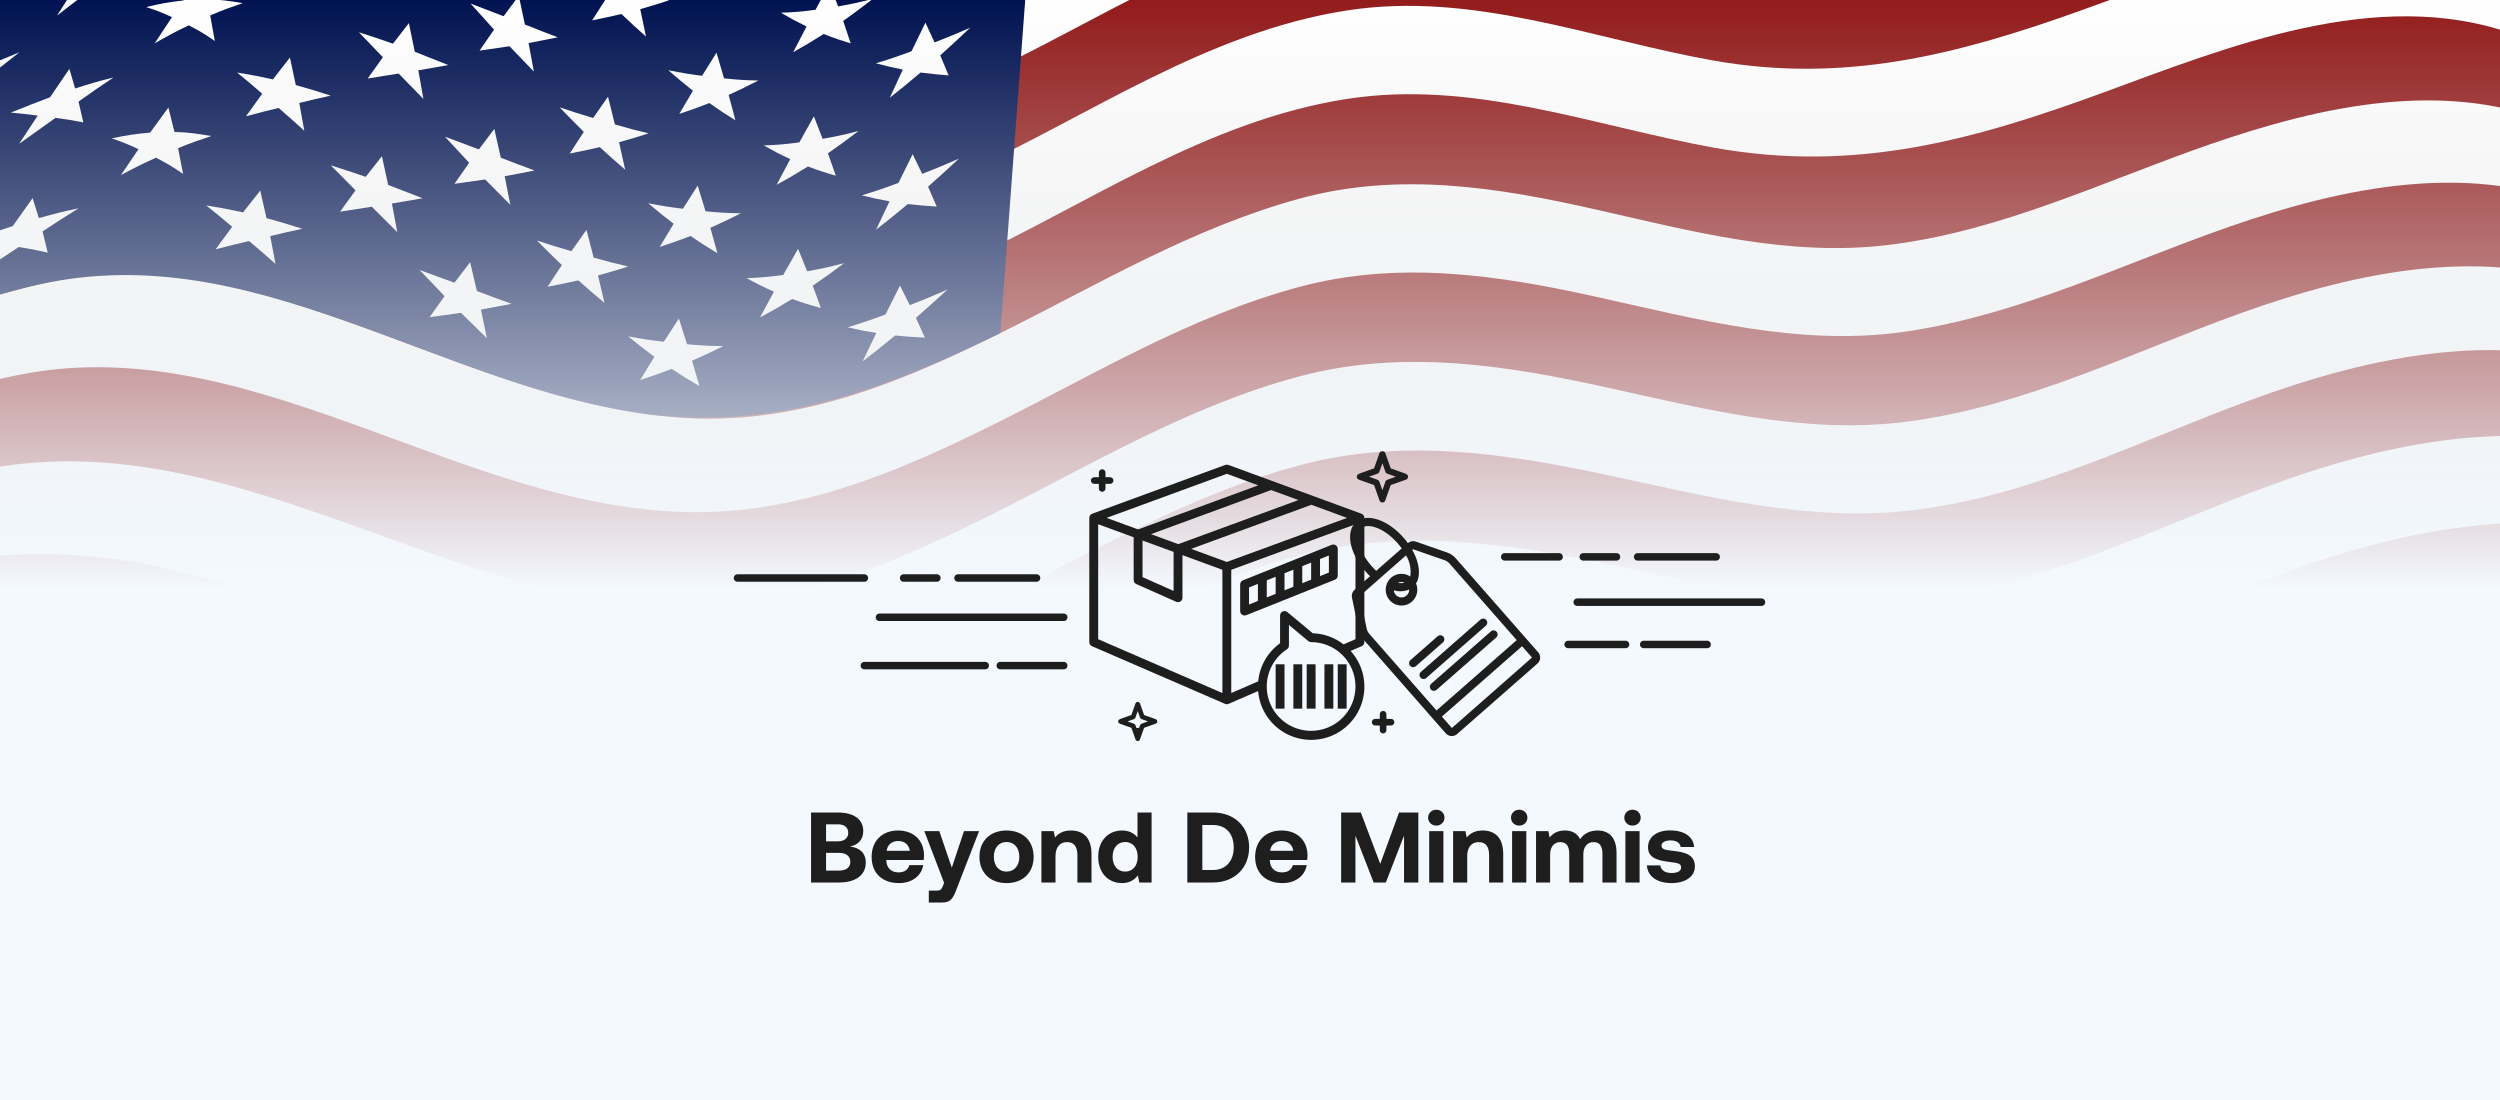
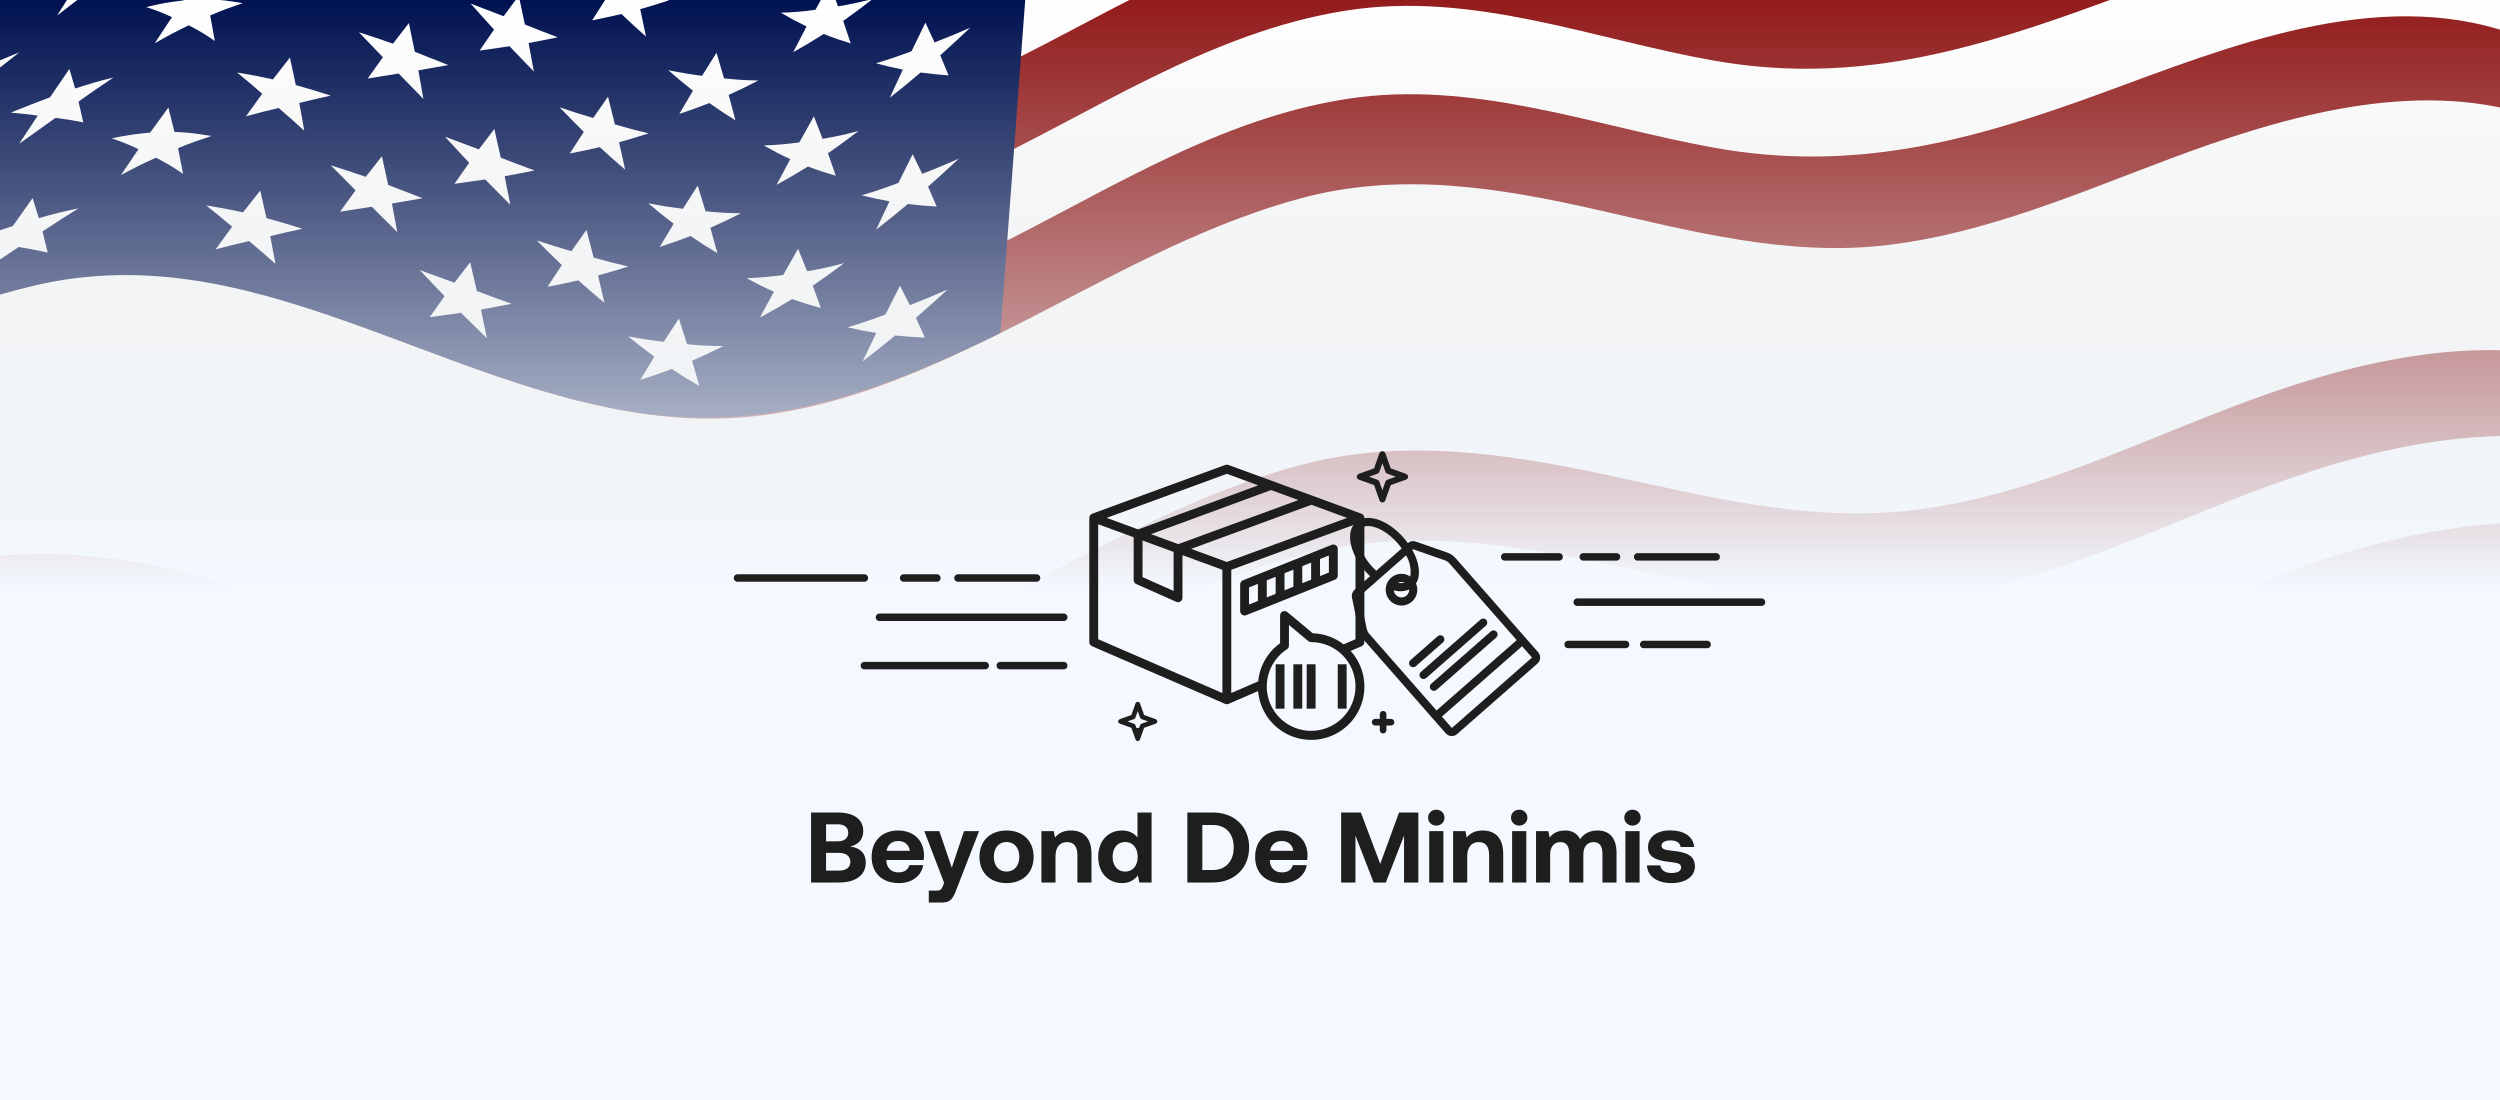
<svg xmlns="http://www.w3.org/2000/svg" width="1000" height="440" viewBox="0 0 1000 440" fill="none">
  <rect x="0" y="0" width="1000" height="440" fill="#808080" stroke="none" />
  <g clip-path="url(#clip0_11931_199)">
    <rect width="1000" height="440" fill="#F3F9FF" />
    <mask id="mask0_11931_199" style="mask-type:luminance" maskUnits="userSpaceOnUse" x="-226" y="-199" width="1454" height="592">
      <path d="M1214.36 300.706C1214.36 300.706 1214.35 300.706 1214.34 300.694C1210.06 289.189 1205.77 277.684 1201.47 266.179C1201.48 266.179 1201.49 266.192 1201.52 266.205C1197.3 254.914 1193.08 243.637 1188.84 232.347C1188.83 232.347 1188.8 232.334 1188.79 232.322C1184.69 221.41 1180.6 210.512 1176.49 199.6C1176.5 199.6 1176.52 199.613 1176.54 199.626C1172.45 188.79 1168.36 177.955 1164.27 167.119C1164.27 167.119 1164.25 167.119 1164.23 167.107C1160.23 156.498 1156.22 145.89 1152.22 135.282C1152.22 135.282 1152.22 135.282 1152.23 135.282C1150.23 129.978 1148.22 124.674 1146.22 119.37C1118.84 46.868 1091.44 -25.634 1064.63 -98.287C1036.63 -112.305 1017.15 -130.857 997.445 -152.111C984.323 -166.255 970.987 -182.029 951.619 -190.793C907.42 -210.797 849.204 -186.07 807.642 -171.926C761.438 -156.203 719.409 -144.281 669.47 -154.814C626.848 -163.805 584.429 -182.673 539.221 -175.98C493.495 -169.211 454.344 -143.018 415.028 -123.216C402.423 -117.117 389.768 -111.434 376.861 -106.862C341.961 -95.042 307.137 -92.731 268.465 -104.943C222.033 -119.605 177.481 -149.623 126.57 -152.679C77.009 -155.66 41.883 -113.922 -2.001 -102.96C-7.893 -101.533 -13.886 -100.611 -20.018 -100.396C-28.522 -100.131 -37.43 -101.217 -46.855 -104.134C-48.596 -99.424 -50.363 -94.726 -52.129 -90.015C-78.159 -20.898 -106.737 47.525 -135.353 115.935C-137.99 122.199 -140.627 128.475 -143.264 134.739C-143.252 134.739 -143.239 134.739 -143.227 134.752C-147.807 145.726 -152.387 156.7 -156.954 167.675C-156.992 167.662 -157.03 167.65 -157.055 167.637C-161.724 178.801 -166.354 189.965 -170.972 201.141C-170.922 201.154 -170.871 201.179 -170.821 201.192C-175.426 212.381 -179.993 223.57 -184.536 234.772C-184.586 234.746 -184.649 234.734 -184.7 234.708C-189.356 246.201 -193.961 257.718 -198.503 269.248C-198.465 269.261 -198.415 269.286 -198.377 269.299C-202.982 280.93 -207.525 292.561 -212.016 304.23C-212.042 304.23 -212.067 304.205 -212.092 304.205C-216.697 316.278 -221.24 328.363 -225.719 340.474C-163.78 363.977 -103.015 341.763 -39.878 334.754C13.115 328.869 61.629 343.594 109.991 359.923C154 374.787 199.196 391.823 247.558 392.833C297.043 393.856 341.027 375.671 382.602 355.351C426.825 333.743 469.926 307.652 519.449 294.872C563.269 283.557 607.089 289.644 650.708 298.32C692.938 306.73 735.824 316.581 779.594 310.898C830.328 304.318 875.423 281.094 921.817 264.373C973.157 245.872 1029.11 236.11 1082.35 255.622C1135.58 275.12 1176.91 313.272 1227.71 336.825C1223.27 324.789 1218.82 312.754 1214.35 300.719L1214.36 300.706Z" fill="white" />
    </mask>
    <g mask="url(#mask0_11931_199)">
      <path d="M1227.72 336.811C1176.92 313.258 1135.59 275.106 1082.36 255.608C1029.12 236.109 973.165 245.858 921.825 264.359C875.431 281.08 830.336 304.304 779.602 310.884C735.82 316.567 692.933 306.716 650.716 298.305C607.11 289.617 563.277 283.53 519.457 294.858C469.934 307.651 426.833 333.729 382.609 355.337C341.035 375.644 297.051 393.842 247.566 392.819C199.204 391.822 153.996 374.773 109.999 359.909C61.637 343.58 13.123 328.854 -39.87 334.74C-103.02 341.748 -163.772 363.963 -225.711 340.46C-170.333 191.1 -102.238 45.225 -46.86 -104.136C21.173 -83.147 61.384 -156.596 126.566 -152.681C177.489 -149.625 222.028 -119.594 268.46 -104.944C317.403 -89.487 360.176 -97.266 404.74 -118.192C447.576 -138.297 489.529 -168.618 539.229 -175.981C584.437 -182.674 626.856 -163.807 669.478 -154.815C719.417 -144.283 761.445 -156.204 807.65 -171.927C849.212 -186.071 907.428 -210.786 951.627 -190.795C970.994 -182.03 984.344 -166.257 997.453 -152.113C1017.16 -130.858 1036.64 -112.307 1064.64 -98.289C1118.25 46.93 1174.12 191.567 1227.73 336.798L1227.72 336.811Z" fill="white" />
      <path d="M1103.52 6.188C1074.36 -8.221 1052.4 -27 1030.33 -48.065C1015.41 -62.31 999.927 -77.351 979.134 -85.901C930.216 -106.018 870.814 -81.758 825.013 -66.061C775.944 -49.239 730.748 -37.078 677.781 -47.282C632.144 -56.072 586.961 -74.56 538.965 -67.223C486.174 -59.153 441.18 -27.606 395.455 -6.491C347.723 15.559 302.402 23.591 249.687 7.956C199.684 -6.882 151.902 -37.608 97.723 -40.816C29.829 -44.832 -17.574 23.641 -87.891 1.617C-83.235 -9.888 -78.629 -21.393 -74.087 -32.923C-3.607 -11.252 41.727 -84.07 109.912 -78.121C163.889 -73.411 210.384 -42.736 260.651 -28.452C372.681 3.397 438.013 -88.035 539.066 -103.354C586.986 -110.615 631.929 -91.319 677.478 -82.655C726.332 -73.348 769.155 -84.196 814.338 -99.401C859.243 -114.518 919.529 -140.167 968.144 -121.047C989.051 -112.825 1004.33 -97.191 1018.76 -82.807C1040.31 -61.325 1061.65 -42.193 1090.83 -27.682C1095.05 -16.392 1099.28 -5.114 1103.52 6.176V6.188Z" fill="#931B1B" />
      <path d="M1128.08 71.417C1099.41 57.513 1076.51 39.782 1053.82 19.904C1036.35 4.585 1018.29 -11.719 994.296 -20.028C940.394 -38.681 879.768 -12.653 830.712 4.787C782.45 21.95 737.545 33.518 685.133 24.172C636.884 15.572 589.241 -3.636 538.784 4.181C482.763 12.857 435.625 46.374 386.884 68.613C339.935 90.032 294.462 98.505 242.251 84.588C188.426 70.255 139.344 39.87 82.213 34.427C11.303 27.683 -43.279 92.81 -115.539 68.676C-110.883 57.513 -106.227 46.349 -101.622 35.172C-28.908 58.636 24.047 -11.908 95.511 -2.765C149.274 4.118 195.226 31.775 245.999 46.083C298.436 60.859 343.871 52.587 391.186 30.878C438.59 9.132 484.353 -23.097 538.872 -31.584C588.105 -39.249 634.487 -20.42 681.486 -11.719C734.139 -1.982 779.22 -13.802 827.873 -30.763C873.977 -46.839 931.789 -70.985 982.511 -54.48C1006.98 -46.523 1024.91 -29.715 1042.09 -13.992C1064.47 6.48 1086.91 24.728 1115.81 38.885C1119.9 49.721 1123.99 60.556 1128.08 71.391V71.417Z" fill="#931B1B" />
      <path d="M1152.24 135.306C1125.41 122.539 1102.62 106.854 1080.44 89.11C1063.18 75.294 1046.01 60.317 1024.59 50.82C979.524 30.841 928.55 42.333 884.162 57.665C842.134 72.188 800.661 92.571 754.948 98.026C715.216 102.762 676.594 92.482 638.755 83.895C599.389 74.966 559.732 68.551 519.887 79.437C476.988 91.156 439.577 113.648 401.195 132.705C362.738 151.8 321.454 169.669 275.249 167.257C233.006 165.06 194.044 148.857 156.053 134.864C114.113 119.419 68.741 102.85 22.145 112.284C-33.409 123.524 -85.342 155.449 -143.281 134.751C-138.638 123.701 -133.982 112.65 -129.326 101.6C-57.243 126.504 -0.491 66.126 70.482 71.569C127.815 75.976 177.969 105.932 231.517 120.809C287.324 136.304 335.825 127.628 386.244 104.29C434.985 81.722 482.502 48.332 538.699 39.58C589.131 31.725 637.001 50.252 685.25 59.016C741.965 69.308 789.242 56.099 840.948 37.156C890.433 19.033 950.479 -5.681 1004.82 13.426C1028.69 21.824 1047.05 37.686 1064.92 52.676C1088.06 72.099 1111.45 89.477 1140.09 103.242C1144.13 113.926 1148.18 124.61 1152.22 135.294L1152.24 135.306Z" fill="#931B1B" />
-       <path d="M1176.53 199.637C1148.24 186.402 1123.76 170.212 1099.61 152.304C1081.96 139.221 1064.18 125.708 1042.77 116.893C995.381 97.369 943.183 108.52 897.067 125.001C853.474 140.572 810.827 162.319 763.272 168.608C722.291 174.038 681.953 163.607 642.764 154.994C601.972 146.028 560.94 139.549 519.707 150.574C475.054 162.508 436.041 186.212 396.233 206.04C356.173 225.993 313.539 244.532 265.429 242.436C221.672 240.529 181.272 224.478 141.704 210.359C95.171 193.752 47.477 178.029 -3.8 187.286C-60.123 197.465 -113.962 222.621 -170.992 201.14C-166.387 189.963 -161.744 178.799 -157.075 167.635C-99.906 188.688 -46.989 160.563 8.679 149.74C57.42 140.269 103.915 156.093 148 172.081C187.315 186.339 227.703 202.882 271.372 204.726C317.375 206.671 358.508 189.079 396.864 170.085C436.558 150.435 475.407 126.642 519.871 114.733C559.502 104.125 598.906 109.972 638.108 118.636C678.837 127.627 720.436 138.968 763.045 132.527C808.632 125.632 849.436 105.401 891.679 90.701C937.606 74.725 989.564 63.612 1036.05 84.601C1055.67 93.454 1072.02 106.537 1088.23 119.04C1111.97 137.352 1135.99 153.794 1164.28 167.118C1168.36 177.953 1172.45 188.789 1176.54 199.624L1176.53 199.637Z" fill="#931B1B" />
      <path d="M1201.51 266.203C1151.97 243.269 1113.73 204.739 1062.54 184.861C1011.42 165.009 956.822 176.299 907.615 194.333C864.4 210.182 822.157 231.903 775.057 239.064C731.338 245.719 688.224 235.086 646.183 226.258C604.319 217.456 561.874 211.079 519.644 222.217C473.628 234.353 433.265 258.613 392.322 279.047C351.038 299.632 307.13 319.017 257.543 317.678C210.809 316.415 167.556 299.632 125.175 284.97C79.235 269.083 31.541 253.915 -19.067 260.444C-80.059 268.312 -138.187 292.547 -198.523 269.247C-193.969 257.717 -189.376 246.212 -184.72 234.707C-125.911 257.224 -70.218 232.522 -11.345 223.644C39.667 215.953 87.247 231.184 133.54 247.475C174.458 261.872 216.335 278.276 261.53 279.855C309.426 281.522 351.921 263.311 391.906 243.484C433.215 223 473.464 198.614 519.682 186.149C560.499 175.15 601.669 181.237 642.196 189.862C682.811 198.513 724.259 209.336 766.654 203.893C814.019 197.831 856.514 176.084 899.678 160.21C948.76 142.151 1003.82 130.141 1054.49 151.243C1103.94 171.828 1140.23 209.753 1188.83 232.333C1193.07 243.61 1197.28 254.9 1201.51 266.191V266.203Z" fill="#931B1B" />
      <path d="M1227.72 336.811C1176.92 313.258 1135.59 275.107 1082.36 255.608C1029.12 236.109 973.165 245.858 921.825 264.359C875.431 281.08 830.336 304.304 779.602 310.884C735.82 316.567 692.933 306.716 650.716 298.306C607.11 289.617 563.277 283.53 519.457 294.858C469.934 307.651 426.833 333.729 382.609 355.337C341.035 375.644 297.051 393.842 247.566 392.819C199.204 391.822 153.996 374.773 109.999 359.909C61.637 343.58 13.123 328.855 -39.87 334.74C-103.02 341.749 -163.772 363.963 -225.711 340.46C-221.232 328.362 -216.69 316.264 -212.084 304.191C-151.862 327.364 -93.002 305.39 -31.744 297.636C21.286 290.918 70.406 306.06 118.68 322.616C161.251 337.202 204.806 353.632 251.629 355.059C301.228 356.562 345.514 337.67 386.975 317.211C429.71 296.121 471.574 270.712 519.52 258.197C561.889 247.134 604.423 253.044 646.564 261.619C688.807 270.219 731.769 280.752 775.678 274.968C824.772 268.502 868.706 245.745 913.447 229.289C964.522 210.498 1020.9 199.662 1073.85 220.171C1125.28 240.087 1164.68 277.708 1214.38 300.705C1218.85 312.74 1223.3 324.776 1227.74 336.811H1227.72Z" fill="#931B1B" />
      <path d="M400.126 133.234C353.719 155.839 307.641 173.684 252.806 164.717C212.342 158.1 175.575 141.468 137.925 128.309C95.757 113.558 55.672 103.544 10.489 114.985C-40.409 127.879 -89.718 154.286 -143.266 134.737C-109.905 55.441 -76.633 -23.856 -46.869 -104.137C2.162 -88.427 42.411 -125.568 82.825 -143.071C120.904 -159.564 156.018 -149.095 192.621 -134.837C225.161 -122.158 256.528 -105.892 291.831 -98.858C339.159 -89.424 379.446 -105.703 419.443 -125.353C413.046 -39.149 406.586 47.042 400.138 133.234H400.126Z" fill="#001251" />
      <path d="M251.891 -14.56C252.926 -10.115 253.443 -7.893 254.503 -3.472C259.727 -1.894 262.351 -1.161 267.612 0.127C263.007 1.63 260.698 2.337 256.093 3.663C257.014 8.07 257.468 10.255 258.402 14.637C254.44 11.114 252.484 9.308 248.573 5.608C243.879 6.694 241.532 7.199 236.839 8.146C239.059 4.698 240.17 2.968 242.378 -0.505C238.605 -4.369 236.738 -6.339 233.016 -10.317C238.227 -8.524 240.826 -7.653 246.062 -6.049C248.409 -9.446 249.57 -11.138 251.904 -14.56H251.891Z" fill="white" />
      <path d="M331.871 -6.491C333.195 -2.842 333.864 -1.036 335.214 2.551C340.791 1.591 343.58 0.972 349.169 -0.48C344.412 3.208 342.04 4.988 337.271 8.373C338.469 11.997 339.075 13.791 340.286 17.364C335.946 16.038 333.776 15.293 329.473 13.601C324.603 16.683 322.143 18.148 317.285 20.863C319.43 16.784 320.49 14.725 322.622 10.595C318.471 8.562 316.414 7.464 312.352 5.089C317.84 4.887 320.616 4.66 326.193 3.915C328.477 -0.227 329.612 -2.311 331.871 -6.504V-6.491Z" fill="white" />
      <path d="M42.557 -24.235C43.377 -21.179 43.806 -19.639 44.651 -16.519C50.607 -18.704 53.584 -19.702 59.464 -21.343C54.076 -17.517 51.351 -15.509 45.875 -11.367C46.556 -8.108 46.897 -6.467 47.604 -3.145C43.339 -3.89 41.194 -4.156 36.929 -4.585C31.327 -0.342 28.501 1.843 22.823 6.225C25.763 1.641 27.227 -0.657 30.129 -5.254C26.003 -5.658 23.934 -5.81 19.82 -6.063C25.889 -8.803 28.917 -10.167 34.949 -12.705C38.002 -17.328 39.529 -19.639 42.544 -24.248L42.557 -24.235Z" fill="white" />
      <path d="M207.519 -1.691C208.477 2.905 208.969 5.204 209.954 9.801C215.202 11.897 217.827 12.933 223.088 14.915C218.433 15.875 216.098 16.33 211.43 17.214C212.275 21.785 212.692 24.071 213.55 28.63C209.638 24.614 207.683 22.581 203.796 18.502C199.027 19.209 196.63 19.55 191.835 20.245C194.157 16.886 195.305 15.206 197.614 11.847C193.854 7.692 191.974 5.595 188.227 1.428C193.526 3.461 196.163 4.484 201.437 6.492C203.872 3.234 205.083 1.592 207.506 -1.679L207.519 -1.691Z" fill="white" />
      <path d="M286.604 21.053C287.79 25.195 288.396 27.253 289.607 31.345C295.058 31.913 297.809 32.09 303.335 32.204C298.578 34.654 296.206 35.803 291.462 37.963C292.535 42.054 293.077 44.088 294.175 48.142C289.961 45.527 287.879 44.138 283.74 41.221C278.92 43.09 276.523 43.961 271.716 45.565C273.911 41.878 274.996 40.021 277.179 36.296C273.192 33.126 271.224 31.484 267.312 28.087C272.687 29.16 275.388 29.615 280.826 30.322C283.147 26.635 284.308 24.791 286.617 21.065L286.604 21.053Z" fill="white" />
      <path d="M370.156 9.043C371.62 12.238 372.351 13.829 373.828 16.974C379.531 14.751 382.382 13.564 388.098 11.076C383.303 15.572 380.906 17.795 376.099 22.139C377.424 25.372 378.092 26.976 379.442 30.171C374.938 29.805 372.705 29.577 368.238 29.009C363.317 33.164 360.844 35.197 355.911 39.112C358.005 34.616 359.053 32.356 361.135 27.835C356.807 26.963 354.649 26.458 350.359 25.322C356.05 23.591 358.901 22.619 364.617 20.497C366.85 15.938 367.961 13.64 370.169 9.056L370.156 9.043Z" fill="white" />
      <path d="M-9.576 19.967C-8.806 22.871 -8.415 24.324 -7.62 27.228C-1.463 24.753 1.616 23.452 7.761 20.914C2.095 25.384 -0.756 27.62 -6.472 32.015C-5.841 35.033 -5.525 36.548 -4.882 39.579C-9.273 39.365 -11.456 39.276 -15.796 38.998C-21.613 43.242 -24.54 45.313 -30.382 49.303C-27.29 44.972 -25.751 42.787 -22.672 38.38C-26.849 37.887 -28.918 37.609 -33.031 36.889C-26.874 34.831 -23.783 33.669 -17.588 31.219C-14.37 26.748 -12.768 24.5 -9.563 19.967H-9.576Z" fill="white" />
      <path d="M80.51 -9.927C81.405 -6.113 81.847 -4.181 82.755 -0.253C88.522 -0.152 91.373 0.315 97.076 1.262C91.916 3.043 89.316 3.914 84.08 6.187C84.825 10.216 85.191 12.262 85.935 16.404C81.784 13.537 79.702 12.3 75.5 10.128C70.113 12.717 67.387 14.181 61.886 17.326C64.662 13.108 66.037 11.012 68.788 6.857C64.687 4.975 62.631 4.192 58.492 2.828C64.485 1.389 67.451 0.833 73.33 0.189C76.22 -3.903 77.645 -5.923 80.497 -9.939L80.51 -9.927Z" fill="white" />
      <path d="M163.553 9.244C164.487 13.828 164.954 16.114 165.913 20.711C171.288 22.808 173.975 23.881 179.325 26.028C174.556 26.849 172.158 27.265 167.338 28.124C168.133 32.708 168.537 34.994 169.357 39.578C165.395 35.487 163.414 33.453 159.465 29.425C154.532 30.183 152.059 30.574 147.075 31.42C149.523 28.011 150.734 26.306 153.156 22.896C149.321 18.855 147.39 16.847 143.555 12.906C149.031 14.649 151.756 15.571 157.181 17.478C159.743 14.182 161.017 12.528 163.553 9.244Z" fill="white" />
      <path d="M243.199 38.656C244.284 43.102 244.839 45.324 245.949 49.757C251.324 51.336 254.024 52.055 259.437 53.343C254.706 54.859 252.346 55.566 247.627 56.892C248.599 61.3 249.078 63.497 250.063 67.879C245.975 64.368 243.956 62.55 239.918 58.862C235.111 59.961 232.701 60.466 227.894 61.413C230.152 57.953 231.275 56.223 233.521 52.75C229.635 48.886 227.692 46.916 223.844 42.937C229.206 44.731 231.881 45.602 237.256 47.206C239.641 43.809 240.827 42.104 243.199 38.681V38.656Z" fill="white" />
      <path d="M325.549 46.512C326.924 50.149 327.618 51.955 329.031 55.529C334.772 54.531 337.649 53.9 343.415 52.397C338.532 56.122 336.084 57.916 331.176 61.325C332.425 64.937 333.056 66.73 334.318 70.279C329.839 68.991 327.606 68.258 323.164 66.604C318.155 69.711 315.632 71.176 310.635 73.929C312.831 69.837 313.916 67.779 316.099 63.649C311.809 61.641 309.689 60.542 305.5 58.181C311.153 57.953 314.004 57.713 319.745 56.956C322.079 52.813 323.24 50.717 325.562 46.512H325.549Z" fill="white" />
      <path d="M27.754 27.556C28.662 30.662 29.116 32.228 30.05 35.398C36.233 33.403 39.299 32.493 45.405 30.991C39.854 34.691 37.053 36.623 31.413 40.626C32.17 43.935 32.548 45.602 33.318 48.961C28.864 48.065 26.643 47.724 22.189 47.156C16.411 51.235 13.496 53.318 7.642 57.524C10.632 53.015 12.133 50.755 15.098 46.234C10.783 45.665 8.626 45.451 4.336 45.034C10.632 42.508 13.761 41.258 20.019 38.909C23.136 34.362 24.688 32.089 27.766 27.543L27.754 27.556Z" fill="white" />
      <path d="M115.962 23.021C116.896 27.404 117.375 29.614 118.322 34.034C123.936 35.6 126.725 36.459 132.276 38.252C127.293 39.35 124.782 39.931 119.722 41.182C120.517 45.614 120.908 47.837 121.716 52.295C117.615 48.569 115.571 46.738 111.445 43.19C106.259 44.427 103.648 45.084 98.386 46.524C100.998 42.899 102.298 41.093 104.884 37.494C100.872 33.996 98.866 32.291 94.828 29.008C100.607 29.942 103.484 30.498 109.174 31.761C111.899 28.262 113.249 26.507 115.95 23.034L115.962 23.021Z" fill="white" />
      <path d="M197.735 51.576C198.757 56.186 199.275 58.484 200.309 63.081C205.71 65.177 208.41 66.213 213.81 68.196C209.04 69.155 206.656 69.61 201.874 70.494C202.77 75.066 203.211 77.352 204.12 81.923C200.082 77.907 198.063 75.874 194.051 71.782C189.168 72.489 186.72 72.843 181.8 73.525C184.159 70.166 185.332 68.486 187.667 65.114C183.781 60.947 181.85 58.85 177.977 54.683C183.415 56.716 186.127 57.739 191.553 59.76C194.026 56.489 195.262 54.86 197.723 51.576H197.735Z" fill="white" />
      <path d="M279.07 74.232C280.319 78.362 280.937 80.421 282.212 84.512C287.826 85.055 290.64 85.232 296.331 85.32C291.448 87.796 289.013 88.945 284.142 91.117C285.265 95.209 285.833 97.229 286.969 101.283C282.628 98.682 280.483 97.305 276.219 94.401C271.285 96.282 268.812 97.154 263.891 98.783C266.125 95.082 267.235 93.226 269.456 89.501C265.355 86.343 263.311 84.702 259.273 81.305C264.8 82.365 267.576 82.807 273.165 83.502C275.537 79.814 276.711 77.958 279.07 74.232Z" fill="white" />
      <path d="M365.068 61.679C366.582 64.849 367.339 66.427 368.878 69.546C374.745 67.261 377.685 66.036 383.565 63.459C378.644 68.018 376.171 70.266 371.225 74.661C372.6 77.869 373.294 79.46 374.682 82.63C370.039 82.327 367.73 82.137 363.137 81.62C358.077 85.825 355.541 87.883 350.457 91.849C352.602 87.34 353.674 85.08 355.806 80.533C351.34 79.713 349.119 79.233 344.703 78.134C350.57 76.353 353.51 75.343 359.377 73.158C361.661 68.574 362.796 66.275 365.068 61.666V61.679Z" fill="white" />
      <path d="M67.348 43.002C68.32 46.854 68.799 48.811 69.783 52.777C75.751 52.966 78.691 53.459 84.546 54.406C79.259 56.186 76.609 57.058 71.222 59.268C72.029 63.334 72.433 65.393 73.241 69.56C68.938 66.63 66.755 65.342 62.39 63.082C56.851 65.582 54.037 66.997 48.372 70.028C51.198 65.86 52.611 63.776 55.4 59.659C51.135 57.677 48.99 56.818 44.688 55.34C50.883 54.065 53.961 53.572 60.043 53.054C62.983 49.001 64.446 46.993 67.348 43.015V43.002Z" fill="white" />
      <path d="M152.767 62.499C153.764 67.083 154.256 69.382 155.265 73.978C160.792 76.075 163.542 77.148 169.031 79.308C164.148 80.129 161.687 80.546 156.767 81.404C157.612 85.989 158.041 88.287 158.912 92.871C154.824 88.779 152.792 86.734 148.704 82.692C143.657 83.45 141.134 83.842 136.024 84.675C138.509 81.253 139.746 79.548 142.206 76.151C138.244 72.097 136.264 70.089 132.289 66.136C137.916 67.891 140.717 68.826 146.294 70.733C148.894 67.424 150.193 65.782 152.767 62.486V62.499Z" fill="white" />
      <path d="M234.583 91.938C235.718 96.395 236.299 98.606 237.459 103.038C242.986 104.604 245.749 105.324 251.313 106.6C246.468 108.128 244.058 108.835 239.213 110.173C240.223 114.581 240.74 116.778 241.775 121.148C237.573 117.637 235.479 115.831 231.327 112.144C226.407 113.242 223.946 113.76 219.013 114.707C221.309 111.247 222.457 109.517 224.741 106.031C220.729 102.167 218.735 100.197 214.773 96.219C220.275 98.012 223.025 98.871 228.552 100.475C230.974 97.065 232.185 95.36 234.595 91.938H234.583Z" fill="white" />
      <path d="M319.232 99.528C320.671 103.153 321.39 104.946 322.853 108.507C328.771 107.472 331.736 106.802 337.666 105.249C332.644 109.012 330.134 110.831 325.087 114.279C326.386 117.878 327.042 119.659 328.354 123.195C323.737 121.944 321.428 121.237 316.847 119.608C311.7 122.753 309.113 124.218 303.99 126.996C306.224 122.892 307.347 120.833 309.567 116.691C305.151 114.708 302.968 113.622 298.641 111.286C304.457 111.033 307.384 110.78 313.289 109.985C315.674 105.83 316.86 103.734 319.232 99.516V99.528Z" fill="white" />
      <path d="M13.045 79.233C14.029 82.403 14.521 84.007 15.531 87.24C21.928 85.447 25.107 84.638 31.428 83.325C25.713 86.874 22.823 88.743 17.007 92.569C17.827 95.929 18.243 97.621 19.089 101.043C14.458 99.995 12.137 99.566 7.493 98.808C1.538 102.698 -1.465 104.706 -7.509 108.722C-4.443 104.289 -2.929 102.066 0.112 97.608C-4.38 96.863 -6.625 96.547 -11.117 95.954C-4.594 93.668 -1.339 92.519 5.134 90.397C8.314 85.927 9.903 83.691 13.058 79.221L13.045 79.233Z" fill="white" />
      <path d="M104.103 76.239C105.099 80.634 105.592 82.844 106.601 87.264C112.367 88.843 115.231 89.701 120.934 91.507C115.837 92.606 113.263 93.187 108.09 94.425C108.923 98.857 109.352 101.093 110.197 105.551C105.983 101.812 103.863 99.981 99.624 96.42C94.324 97.645 91.649 98.302 86.249 99.729C88.899 96.104 90.224 94.298 92.848 90.699C88.71 87.188 86.64 85.471 82.477 82.175C88.419 83.122 91.359 83.677 97.214 84.953C99.977 81.455 101.365 79.7 104.103 76.227V76.239Z" fill="white" />
      <path d="M188.057 104.895C189.129 109.504 189.672 111.802 190.757 116.412C196.296 118.508 199.072 119.544 204.611 121.527C199.728 122.486 197.293 122.941 192.385 123.838C193.318 128.409 193.798 130.695 194.744 135.267C190.593 131.251 188.524 129.218 184.385 125.126C179.389 125.846 176.878 126.187 171.856 126.869C174.253 123.509 175.439 121.83 177.824 118.458C173.824 114.29 171.831 112.194 167.844 108.014C173.433 110.047 176.209 111.083 181.773 113.091C184.297 109.82 185.546 108.178 188.044 104.907L188.057 104.895Z" fill="white" />
      <path d="M271.55 127.425C272.849 131.554 273.493 133.613 274.817 137.692C280.571 138.222 283.473 138.374 289.315 138.437C284.306 140.925 281.807 142.087 276.824 144.284C277.984 148.363 278.577 150.396 279.763 154.425C275.297 151.849 273.089 150.472 268.711 147.58C263.651 149.487 261.128 150.359 256.081 152C258.352 148.3 259.487 146.444 261.746 142.706C257.519 139.561 255.425 137.919 251.273 134.547C256.951 135.596 259.79 136.038 265.531 136.707C267.941 133.007 269.152 131.15 271.55 127.412V127.425Z" fill="white" />
      <path d="M359.985 114.265C361.55 117.409 362.345 118.975 363.934 122.069C369.978 119.708 372.994 118.445 379.037 115.793C373.978 120.415 371.442 122.688 366.369 127.146C367.795 130.328 368.514 131.907 369.953 135.052C365.183 134.824 362.799 134.66 358.067 134.193C352.869 138.461 350.27 140.545 345.046 144.561C347.242 140.027 348.339 137.754 350.522 133.195C345.929 132.425 343.633 131.983 339.078 130.922C345.109 129.078 348.137 128.043 354.181 125.795C356.515 121.198 357.689 118.887 359.998 114.252L359.985 114.265Z" fill="white" />
    </g>
    <rect width="1001" height="440" fill="url(#paint0_linear_11931_199)" />
    <path d="M324.423 353V325H335.063C341.543 325 345.303 327.72 345.303 332.4C345.303 335.92 343.223 337.92 340.023 338.6C343.743 339.08 346.303 341.04 346.303 345.04C346.303 349.92 342.463 353 335.583 353H324.423ZM335.223 329.72H330.423V336.52H335.223C337.783 336.52 339.303 335.2 339.303 333.12C339.303 331.04 337.823 329.72 335.223 329.72ZM335.623 341.16H330.423V348.24H335.623C338.503 348.24 340.143 346.92 340.143 344.76C340.143 342.48 338.463 341.16 335.623 341.16ZM359.612 353.24C352.772 353.24 348.652 349.12 348.652 342.76C348.652 336.36 352.852 332.2 359.212 332.2C365.372 332.2 369.532 336.04 369.612 342.08C369.612 342.68 369.572 343.36 369.452 344H354.532V344.28C354.652 347.2 356.532 348.96 359.372 348.96C361.652 348.96 363.252 347.96 363.732 346.04H369.292C368.652 350.04 365.092 353.24 359.612 353.24ZM354.652 340.32H363.932C363.532 337.8 361.812 336.4 359.252 336.4C356.812 336.4 354.972 337.88 354.652 340.32ZM377.638 353.12L369.718 332.44H375.718L380.718 347.08L385.598 332.44H391.638L382.518 355.92C381.238 359.32 380.198 361 376.998 361H371.518V356.24H374.638C376.078 356.24 376.558 355.88 377.118 354.48L377.638 353.12ZM402.617 353.24C396.057 353.24 391.777 349.04 391.777 342.72C391.777 336.4 396.057 332.2 402.617 332.2C409.177 332.2 413.457 336.4 413.457 342.72C413.457 349.08 409.177 353.24 402.617 353.24ZM402.617 348.64C405.777 348.64 407.737 346.2 407.737 342.72C407.737 339.24 405.777 336.8 402.617 336.8C399.457 336.8 397.537 339.24 397.537 342.72C397.537 346.2 399.457 348.64 402.617 348.64ZM428.362 332.2C432.802 332.2 436.602 334.56 436.602 341.6V353H430.962V342.16C430.962 338.68 429.642 336.84 426.802 336.84C423.882 336.84 422.202 338.92 422.202 342.48V353H416.562V332.44H421.482L422.002 335C423.322 333.4 425.202 332.2 428.362 332.2ZM454.997 335V325H460.637V353H455.717L455.157 350.16C453.797 351.92 451.797 353.24 448.837 353.24C443.317 353.24 439.277 349.2 439.277 342.68C439.277 336.32 443.317 332.2 448.797 332.2C451.637 332.2 453.677 333.32 454.997 335ZM450.077 348.64C453.157 348.64 455.077 346.24 455.077 342.76C455.077 339.24 453.157 336.8 450.077 336.8C446.997 336.8 445.037 339.2 445.037 342.72C445.037 346.24 446.997 348.64 450.077 348.64ZM485.131 353H474.931V325H485.131C493.851 325 499.651 330.72 499.651 338.96C499.651 347.16 493.851 353 485.131 353ZM480.931 330V348H485.131C490.491 348 493.491 344.28 493.491 338.96C493.491 333.6 490.491 330 485.131 330H480.931ZM513.011 353.24C506.171 353.24 502.051 349.12 502.051 342.76C502.051 336.36 506.251 332.2 512.611 332.2C518.771 332.2 522.931 336.04 523.011 342.08C523.011 342.68 522.971 343.36 522.851 344H507.931V344.28C508.051 347.2 509.931 348.96 512.771 348.96C515.051 348.96 516.651 347.96 517.131 346.04H522.691C522.051 350.04 518.491 353.24 513.011 353.24ZM508.051 340.32H517.331C516.931 337.8 515.211 336.4 512.651 336.4C510.211 336.4 508.371 337.88 508.051 340.32ZM536.455 353V325H544.335L552.095 345.56L559.615 325H567.335V353H561.615V334.24L554.335 353H549.455L542.175 334.24V353H536.455ZM574.519 330.24C572.679 330.24 571.239 328.88 571.239 327.08C571.239 325.24 572.679 323.88 574.519 323.88C576.359 323.88 577.799 325.24 577.799 327.08C577.799 328.88 576.359 330.24 574.519 330.24ZM571.679 353V332.44H577.359V353H571.679ZM593.049 332.2C597.489 332.2 601.289 334.56 601.289 341.6V353H595.649V342.16C595.649 338.68 594.329 336.84 591.489 336.84C588.569 336.84 586.889 338.92 586.889 342.48V353H581.249V332.44H586.169L586.689 335C588.009 333.4 589.889 332.2 593.049 332.2ZM607.683 330.24C605.843 330.24 604.403 328.88 604.403 327.08C604.403 325.24 605.843 323.88 607.683 323.88C609.523 323.88 610.963 325.24 610.963 327.08C610.963 328.88 609.523 330.24 607.683 330.24ZM604.843 353V332.44H610.523V353H604.843ZM639.013 332.2C643.253 332.2 646.613 334.6 646.613 341.2V353H640.973V341.52C640.973 338.44 639.853 336.84 637.413 336.84C634.973 336.84 633.333 338.64 633.333 341.76V353H627.693V341.52C627.693 338.44 626.573 336.84 624.093 336.84C621.653 336.84 620.053 338.72 620.053 341.8V353H614.413V332.44H619.333L619.853 335C621.093 333.4 622.893 332.24 625.893 332.2C628.413 332.16 630.773 333.08 632.053 335.68C633.493 333.48 635.893 332.2 639.013 332.2ZM652.995 330.24C651.155 330.24 649.715 328.88 649.715 327.08C649.715 325.24 651.155 323.88 652.995 323.88C654.835 323.88 656.275 325.24 656.275 327.08C656.275 328.88 654.835 330.24 652.995 330.24ZM650.155 353V332.44H655.835V353H650.155ZM658.766 346.16H664.126C664.326 347.96 665.886 349.2 668.646 349.2C671.006 349.2 672.446 348.44 672.446 347C672.446 345.32 671.046 345.2 667.726 344.76C662.926 344.2 659.206 343.12 659.206 338.88C659.206 334.8 662.766 332.12 668.046 332.16C673.566 332.16 677.366 334.6 677.646 338.8H672.246C672.086 337.16 670.526 336.16 668.246 336.16C666.046 336.16 664.606 336.96 664.606 338.28C664.606 339.84 666.366 340 669.326 340.36C674.046 340.84 677.966 341.92 677.966 346.56C677.966 350.64 674.126 353.24 668.606 353.24C662.886 353.24 659.006 350.56 658.766 346.16Z" fill="#1E1E1E" />
    <path d="M545.744 256.843V207.154C545.745 206.791 545.633 206.436 545.425 206.138C545.217 205.84 544.923 205.613 544.582 205.488L491.344 185.967C490.948 185.823 490.515 185.823 490.119 185.967L436.881 205.488C436.54 205.613 436.246 205.84 436.038 206.138C435.83 206.436 435.719 206.791 435.719 207.154V256.843C435.718 257.189 435.819 257.527 436.008 257.817C436.197 258.106 436.467 258.334 436.784 258.472L490.022 281.542C490.244 281.638 490.484 281.688 490.726 281.688C490.969 281.688 491.208 281.638 491.431 281.542L503.241 276.424C503.521 279.794 504.6 283.049 506.388 285.92C508.176 288.79 510.622 291.193 513.524 292.931C516.425 294.668 519.699 295.689 523.074 295.91C526.448 296.13 529.827 295.544 532.93 294.199C536.033 292.855 538.771 290.79 540.918 288.177C543.064 285.564 544.558 282.477 545.275 279.172C545.991 275.867 545.91 272.439 545.039 269.172C544.167 265.904 542.53 262.891 540.263 260.382L544.68 258.472C544.997 258.334 545.266 258.106 545.455 257.817C545.644 257.527 545.745 257.189 545.744 256.843ZM490.732 224.785L476.448 219.548L524.54 201.917L538.823 207.154L490.732 224.785ZM460.386 213.66L508.442 196.017L519.374 200.026L471.291 217.656L460.386 213.66ZM457.014 216.205L469.436 220.758V236.375L457.014 230.845V216.205ZM490.732 189.523L503.289 194.137L455.239 211.768L442.649 207.154L490.732 189.523ZM439.268 209.695L453.465 214.9V231.999C453.465 232.342 453.564 232.678 453.751 232.966C453.939 233.254 454.205 233.481 454.519 233.621L470.49 240.719C470.761 240.839 471.057 240.89 471.351 240.866C471.646 240.843 471.93 240.746 472.178 240.585C472.426 240.424 472.63 240.204 472.771 239.944C472.912 239.684 472.986 239.393 472.986 239.097V222.061L488.957 227.917V277.21L439.268 255.679V209.695ZM524.449 292.335C520.623 292.336 516.899 291.1 513.832 288.812C510.766 286.523 508.521 283.305 507.433 279.637C506.344 275.969 506.471 272.047 507.793 268.456C509.115 264.866 511.563 261.799 514.77 259.713C515.018 259.552 515.221 259.331 515.362 259.071C515.503 258.812 515.576 258.521 515.576 258.226V249.984L523.312 256.433C523.632 256.698 524.034 256.843 524.449 256.843C529.156 256.843 533.669 258.713 536.998 262.041C540.326 265.369 542.195 269.883 542.195 274.589C542.195 279.296 540.326 283.81 536.998 287.138C533.669 290.466 529.156 292.335 524.449 292.335ZM537.425 257.745C533.891 255 529.577 253.447 525.104 253.308L514.939 244.834C514.68 244.618 514.365 244.48 514.03 244.437C513.696 244.393 513.356 244.446 513.05 244.589C512.744 244.732 512.486 244.959 512.305 245.243C512.123 245.528 512.027 245.858 512.027 246.196V257.29C509.562 259.059 507.505 261.335 505.995 263.967C504.486 266.598 503.559 269.523 503.276 272.543L492.506 277.21V227.917L542.195 209.695V255.679L537.425 257.745Z" fill="#1E1E1E" />
    <path d="M534.325 218.107C534.085 217.945 533.808 217.844 533.52 217.813C533.232 217.782 532.94 217.822 532.671 217.93L497.179 232.127C496.849 232.258 496.567 232.486 496.368 232.779C496.169 233.073 496.063 233.419 496.062 233.774V244.421C496.062 244.892 496.249 245.343 496.582 245.676C496.915 246.009 497.366 246.196 497.837 246.196C498.063 246.196 498.286 246.154 498.495 246.07L533.988 231.873C534.317 231.741 534.6 231.514 534.799 231.22C534.998 230.926 535.104 230.579 535.104 230.224V219.577C535.104 219.287 535.033 219.001 534.897 218.745C534.761 218.489 534.565 218.27 534.325 218.107ZM513.809 229.296L517.358 227.877V234.702L513.809 236.121V229.296ZM510.259 237.541L506.71 238.961V232.136L510.259 230.716V237.541ZM520.907 226.457L524.456 225.037V231.862L520.907 233.282V226.457ZM499.612 234.975L503.161 233.555V240.38L499.612 241.8V234.975ZM531.555 229.023L528.005 230.443V223.618L531.555 222.198V229.023Z" fill="#1E1E1E" />
    <path d="M510.258 265.717H513.807V283.463H510.258V265.717Z" fill="#1E1E1E" />
    <path d="M517.352 265.717H520.901V283.463H517.352V265.717Z" fill="#1E1E1E" />
    <path d="M522.68 265.717H526.229V283.463H522.68V265.717Z" fill="#1E1E1E" />
-     <path d="M529.773 265.717H533.323V283.463H529.773V265.717Z" fill="#1E1E1E" />
    <path d="M535.102 265.717H538.651V283.463H535.102V265.717Z" fill="#1E1E1E" />
    <g clip-path="url(#clip1_11931_199)">
      <path d="M578.905 221.016L566.28 216.625C565.75 216.441 565.181 216.4 564.63 216.505C564.079 216.61 563.565 216.859 563.141 217.226C562.62 216.514 562.07 215.807 561.462 215.115C555.07 207.829 546.703 205.069 542.413 208.832C538.124 212.595 539.77 221.252 546.162 228.537C546.76 229.219 547.391 229.859 548.035 230.474L541.798 235.945C541.374 236.318 541.056 236.797 540.877 237.333C540.698 237.869 540.663 238.443 540.778 238.996L543.489 252.086C543.768 253.425 544.389 254.67 545.29 255.699L578.312 293.34C578.872 293.976 579.661 294.365 580.506 294.42C581.352 294.475 582.185 294.193 582.823 293.634L614.98 265.423C615.616 264.864 616.005 264.075 616.06 263.229C616.115 262.383 615.833 261.55 615.274 260.913L582.252 223.272C581.349 222.244 580.196 221.467 578.905 221.016ZM548.603 226.396C543.147 220.177 542.091 213.434 544.555 211.273C547.018 209.111 553.565 211.037 559.021 217.256C559.613 217.933 560.17 218.638 560.691 219.371L550.491 228.319C549.83 227.71 549.2 227.068 548.603 226.396ZM546.669 251.427L543.94 238.386L562.409 222.153C563.965 224.682 564.565 227.683 564.102 230.615C563.335 230.093 562.462 229.748 561.545 229.604C560.629 229.461 559.692 229.523 558.803 229.785C557.913 230.048 557.093 230.504 556.401 231.122C555.709 231.74 555.163 232.503 554.802 233.358C554.789 233.386 554.764 233.405 554.753 233.435C554.739 233.47 554.745 233.507 554.734 233.543C554.346 234.509 554.203 235.556 554.317 236.591C554.431 237.625 554.798 238.616 555.387 239.474C555.976 240.333 556.767 241.033 557.691 241.512C558.615 241.991 559.643 242.235 560.684 242.221C561.725 242.208 562.746 241.937 563.657 241.434C564.569 240.931 565.342 240.211 565.908 239.338C566.474 238.464 566.816 237.464 566.903 236.427C566.99 235.39 566.819 234.347 566.406 233.392C568.422 230.179 567.8 225.068 564.909 219.957L565.211 219.691L577.837 224.083C578.599 224.349 579.279 224.807 579.811 225.414L606.688 256.049L574.608 284.193L547.731 253.558C547.199 252.951 546.833 252.217 546.669 251.427ZM557.529 236.121C559.554 236.735 561.73 236.621 563.68 235.798C563.705 236.604 563.413 237.386 562.868 237.979C562.323 238.572 561.567 238.927 560.762 238.97C559.958 239.012 559.169 238.737 558.565 238.205C557.96 237.672 557.588 236.924 557.529 236.121ZM559.153 233.146C559.564 232.93 560.018 232.808 560.482 232.79C560.946 232.773 561.408 232.86 561.834 233.045C560.96 233.282 560.043 233.317 559.153 233.146ZM580.753 291.198L576.749 286.634L608.83 258.49L612.8 263.016L580.753 291.198Z" fill="#1E1E1E" />
      <path d="M570.487 271.206L594.353 250.269C594.677 249.985 594.874 249.584 594.902 249.154C594.93 248.724 594.787 248.301 594.503 247.977C594.219 247.654 593.818 247.456 593.388 247.428C592.958 247.4 592.535 247.544 592.211 247.828L568.345 268.765C568.022 269.049 567.824 269.45 567.796 269.88C567.768 270.309 567.912 270.733 568.196 271.056C568.48 271.38 568.881 271.578 569.31 271.606C569.74 271.634 570.163 271.49 570.487 271.206Z" fill="#1E1E1E" />
      <path d="M566.331 266.478L577.192 256.949C577.516 256.665 577.713 256.264 577.742 255.834C577.77 255.405 577.626 254.981 577.342 254.658C577.058 254.334 576.657 254.136 576.227 254.108C575.798 254.08 575.374 254.224 575.051 254.508L564.189 264.037C563.866 264.321 563.668 264.722 563.64 265.151C563.612 265.581 563.755 266.004 564.039 266.328C564.323 266.652 564.724 266.849 565.154 266.877C565.584 266.905 566.007 266.762 566.331 266.478Z" fill="#1E1E1E" />
      <path d="M574.628 275.937L598.494 254.999C598.817 254.715 599.015 254.314 599.043 253.884C599.071 253.455 598.927 253.032 598.643 252.708C598.359 252.384 597.958 252.186 597.529 252.158C597.099 252.13 596.676 252.274 596.352 252.558L572.486 273.496C572.162 273.78 571.965 274.181 571.937 274.61C571.909 275.04 572.052 275.463 572.336 275.787C572.62 276.111 573.021 276.308 573.451 276.336C573.881 276.364 574.304 276.221 574.628 275.937Z" fill="#1E1E1E" />
    </g>
    <path d="M601.891 222.748H623.639" stroke="#1E1E1E" stroke-width="3" stroke-linecap="round" />
    <path d="M295 231.205H345.746" stroke="#1E1E1E" stroke-width="3" stroke-linecap="round" />
    <path d="M630.891 240.871H704.593" stroke="#1E1E1E" stroke-width="3" stroke-linecap="round" />
    <path d="M351.789 246.912H425.492" stroke="#1E1E1E" stroke-width="3" stroke-linecap="round" />
    <path d="M627.266 257.787H650.222" stroke="#1E1E1E" stroke-width="3" stroke-linecap="round" />
    <path d="M657.477 257.787H682.85" stroke="#1E1E1E" stroke-width="3" stroke-linecap="round" />
    <path d="M400.117 266.244H425.49" stroke="#1E1E1E" stroke-width="3" stroke-linecap="round" />
    <path d="M345.75 266.244L394.08 266.244" stroke="#1E1E1E" stroke-width="3" stroke-linecap="round" />
    <path d="M633.305 222.748H646.595" stroke="#1E1E1E" stroke-width="3" stroke-linecap="round" />
    <path d="M361.453 231.205H374.744" stroke="#1E1E1E" stroke-width="3" stroke-linecap="round" />
    <path d="M655.055 222.748H686.469" stroke="#1E1E1E" stroke-width="3" stroke-linecap="round" />
    <path d="M383.203 231.205H414.617" stroke="#1E1E1E" stroke-width="3" stroke-linecap="round" />
    <path d="M552.518 290.202V289.597H551.913H550.06C549.661 289.597 549.338 289.275 549.338 288.876C549.338 288.477 549.661 288.154 550.06 288.154H551.913H552.518V287.55V285.693C552.518 285.295 552.843 284.971 553.239 284.971C553.636 284.971 553.961 285.295 553.961 285.693V287.55V288.154H554.565H556.419C556.815 288.154 557.14 288.478 557.14 288.876C557.14 289.275 556.818 289.597 556.419 289.597H554.565H553.961V290.202V292.055C553.961 292.453 553.636 292.777 553.239 292.777C552.843 292.777 552.518 292.453 552.518 292.055V290.202Z" fill="#1E1E1E" stroke="#1E1E1E" stroke-width="1.208" />
-     <path d="M440.15 193.543V192.939H439.546H437.693C437.294 192.939 436.971 192.616 436.971 192.217C436.971 191.818 437.294 191.496 437.693 191.496H439.546H440.15V190.891V189.035C440.15 188.637 440.476 188.313 440.872 188.313C441.269 188.313 441.594 188.637 441.594 189.035V190.891V191.496H442.198H444.051C444.448 191.496 444.773 191.819 444.773 192.217C444.773 192.616 444.45 192.939 444.051 192.939H442.198H441.594V193.543V195.396C441.594 195.794 441.269 196.118 440.872 196.118C440.476 196.118 440.15 195.794 440.15 195.396V193.543Z" fill="#1E1E1E" stroke="#1E1E1E" stroke-width="1.208" />
    <path d="M550.2 193.828L550.104 193.557L549.833 193.46L543.71 191.28C543.459 191.19 543.292 190.953 543.292 190.688C543.292 190.425 543.46 190.186 543.71 190.095C543.71 190.095 543.711 190.095 543.711 190.095L549.833 187.915L550.104 187.819L550.2 187.547L552.371 181.397L552.371 181.397C552.435 181.216 552.641 181.063 552.958 181.063C553.274 181.063 553.48 181.216 553.544 181.397L553.544 181.397L555.715 187.547L555.811 187.819L556.082 187.915L562.205 190.096C562.205 190.096 562.206 190.096 562.206 190.096C562.456 190.186 562.624 190.423 562.624 190.688C562.624 190.95 562.455 191.19 562.205 191.28C562.205 191.28 562.204 191.28 562.204 191.281L556.082 193.46L555.811 193.557L555.715 193.828L553.544 199.978C553.544 199.978 553.544 199.978 553.544 199.978C553.455 200.231 553.219 200.395 552.958 200.395C552.696 200.395 552.461 200.231 552.371 199.978C552.371 199.978 552.371 199.978 552.371 199.978L550.2 193.828ZM550.799 188.902L550.798 188.902L547.385 190.119L545.789 190.688L547.385 191.257L550.798 192.473L550.799 192.474C550.973 192.535 551.114 192.677 551.176 192.854L551.177 192.854L552.388 196.282L552.958 197.894L553.527 196.282L554.738 192.854L554.739 192.854C554.801 192.677 554.942 192.535 555.116 192.474L555.117 192.473L558.53 191.257L560.127 190.688L558.53 190.119L555.117 188.902L555.116 188.902C554.942 188.84 554.801 188.699 554.739 188.522L554.738 188.522L553.527 185.094L552.958 183.482L552.388 185.094L551.177 188.522L551.176 188.522C551.114 188.699 550.973 188.84 550.799 188.902Z" fill="#1E1E1E" stroke="#1E1E1E" stroke-width="1.208" />
    <path d="M453.121 290.919L453.025 290.647L452.754 290.551L448.072 288.883C448.072 288.883 448.072 288.883 448.071 288.883C447.936 288.835 447.846 288.706 447.846 288.564C447.846 288.424 447.937 288.294 448.072 288.245C448.072 288.245 448.073 288.245 448.073 288.245L452.754 286.578L453.025 286.481L453.121 286.21L454.781 281.507L454.781 281.507C454.804 281.441 454.895 281.346 455.096 281.346C455.297 281.346 455.387 281.441 455.41 281.507L455.41 281.507L457.07 286.21L457.166 286.481L457.438 286.578L462.12 288.245C462.12 288.245 462.12 288.245 462.12 288.245C462.255 288.294 462.345 288.422 462.345 288.564C462.345 288.704 462.255 288.834 462.119 288.884C462.119 288.884 462.119 288.884 462.119 288.884L457.438 290.551L457.166 290.647L457.07 290.919L455.41 295.621C455.41 295.621 455.41 295.621 455.41 295.621C455.362 295.758 455.235 295.845 455.096 295.845C454.956 295.845 454.83 295.758 454.781 295.621C454.781 295.621 454.781 295.621 454.781 295.621L453.121 290.919ZM453.397 287.065L453.397 287.065L450.787 287.995L449.19 288.564L450.787 289.133L453.397 290.064L453.397 290.064C453.49 290.097 453.566 290.173 453.6 290.268L453.6 290.268L454.526 292.889L455.096 294.501L455.665 292.889L456.592 290.268L456.592 290.268C456.625 290.173 456.702 290.097 456.794 290.064L456.795 290.064L459.405 289.133L461.001 288.564L459.405 287.995L456.795 287.065L456.794 287.065C456.702 287.032 456.625 286.956 456.592 286.861L456.592 286.86L455.665 284.239L455.096 282.627L454.526 284.239L453.6 286.86L453.6 286.861C453.566 286.956 453.49 287.032 453.397 287.065ZM454.775 291.782L454.526 292.487L455.096 292.688L455.665 292.487L455.416 291.782L454.775 291.782Z" fill="#1E1E1E" stroke="#1E1E1E" stroke-width="1.208" />
  </g>
  <defs>
    <linearGradient id="paint0_linear_11931_199" x1="500.5" y1="0" x2="500.5" y2="235.192" gradientUnits="userSpaceOnUse">
      <stop stop-color="#D9D9D9" stop-opacity="0" />
      <stop offset="1" stop-color="#F3F9FF" />
    </linearGradient>
    <clipPath id="clip0_11931_199">
      <rect width="1000" height="440" fill="white" />
    </clipPath>
    <clipPath id="clip1_11931_199">
      <rect width="103.909" height="103.909" fill="white" transform="translate(495.57 240.525) rotate(-41.261)" />
    </clipPath>
  </defs>
</svg>